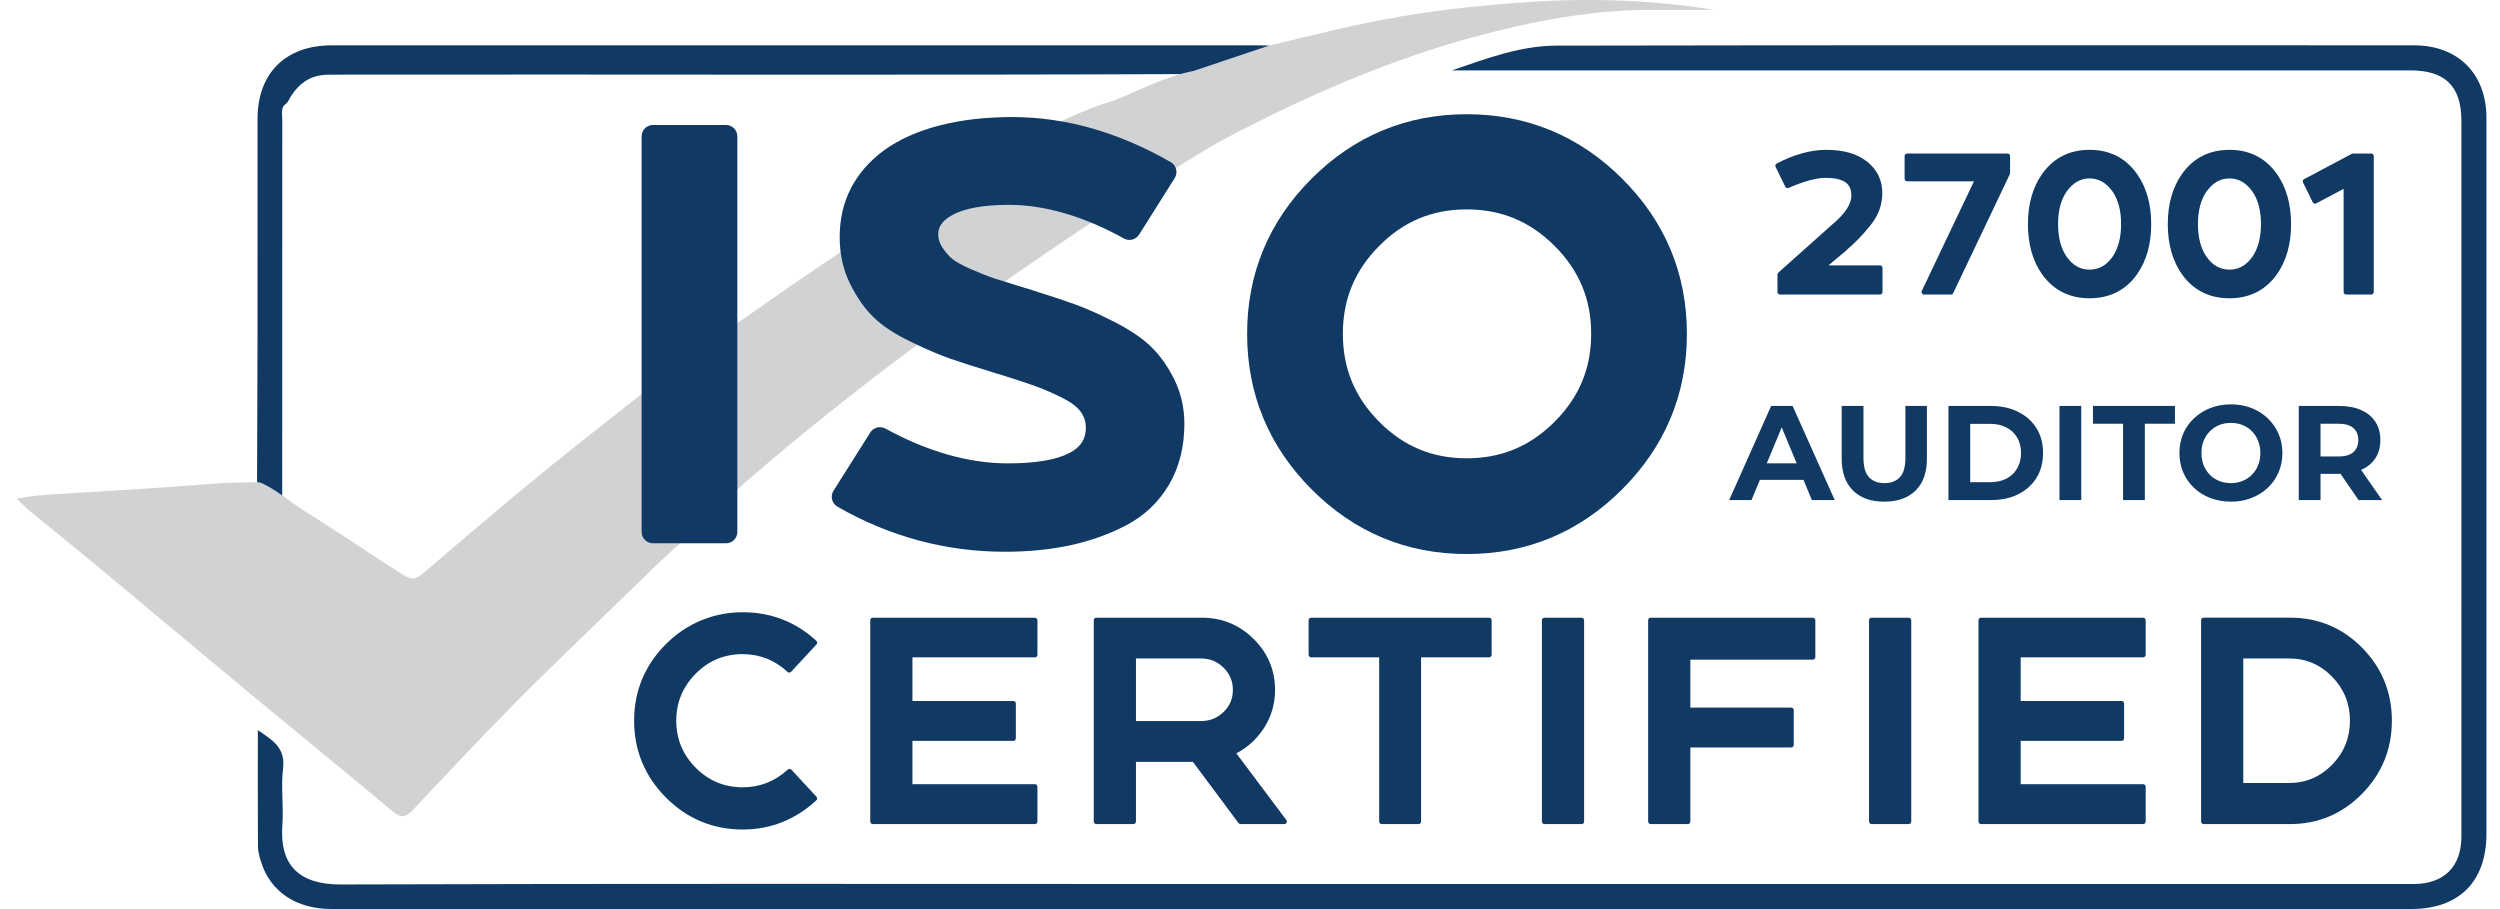
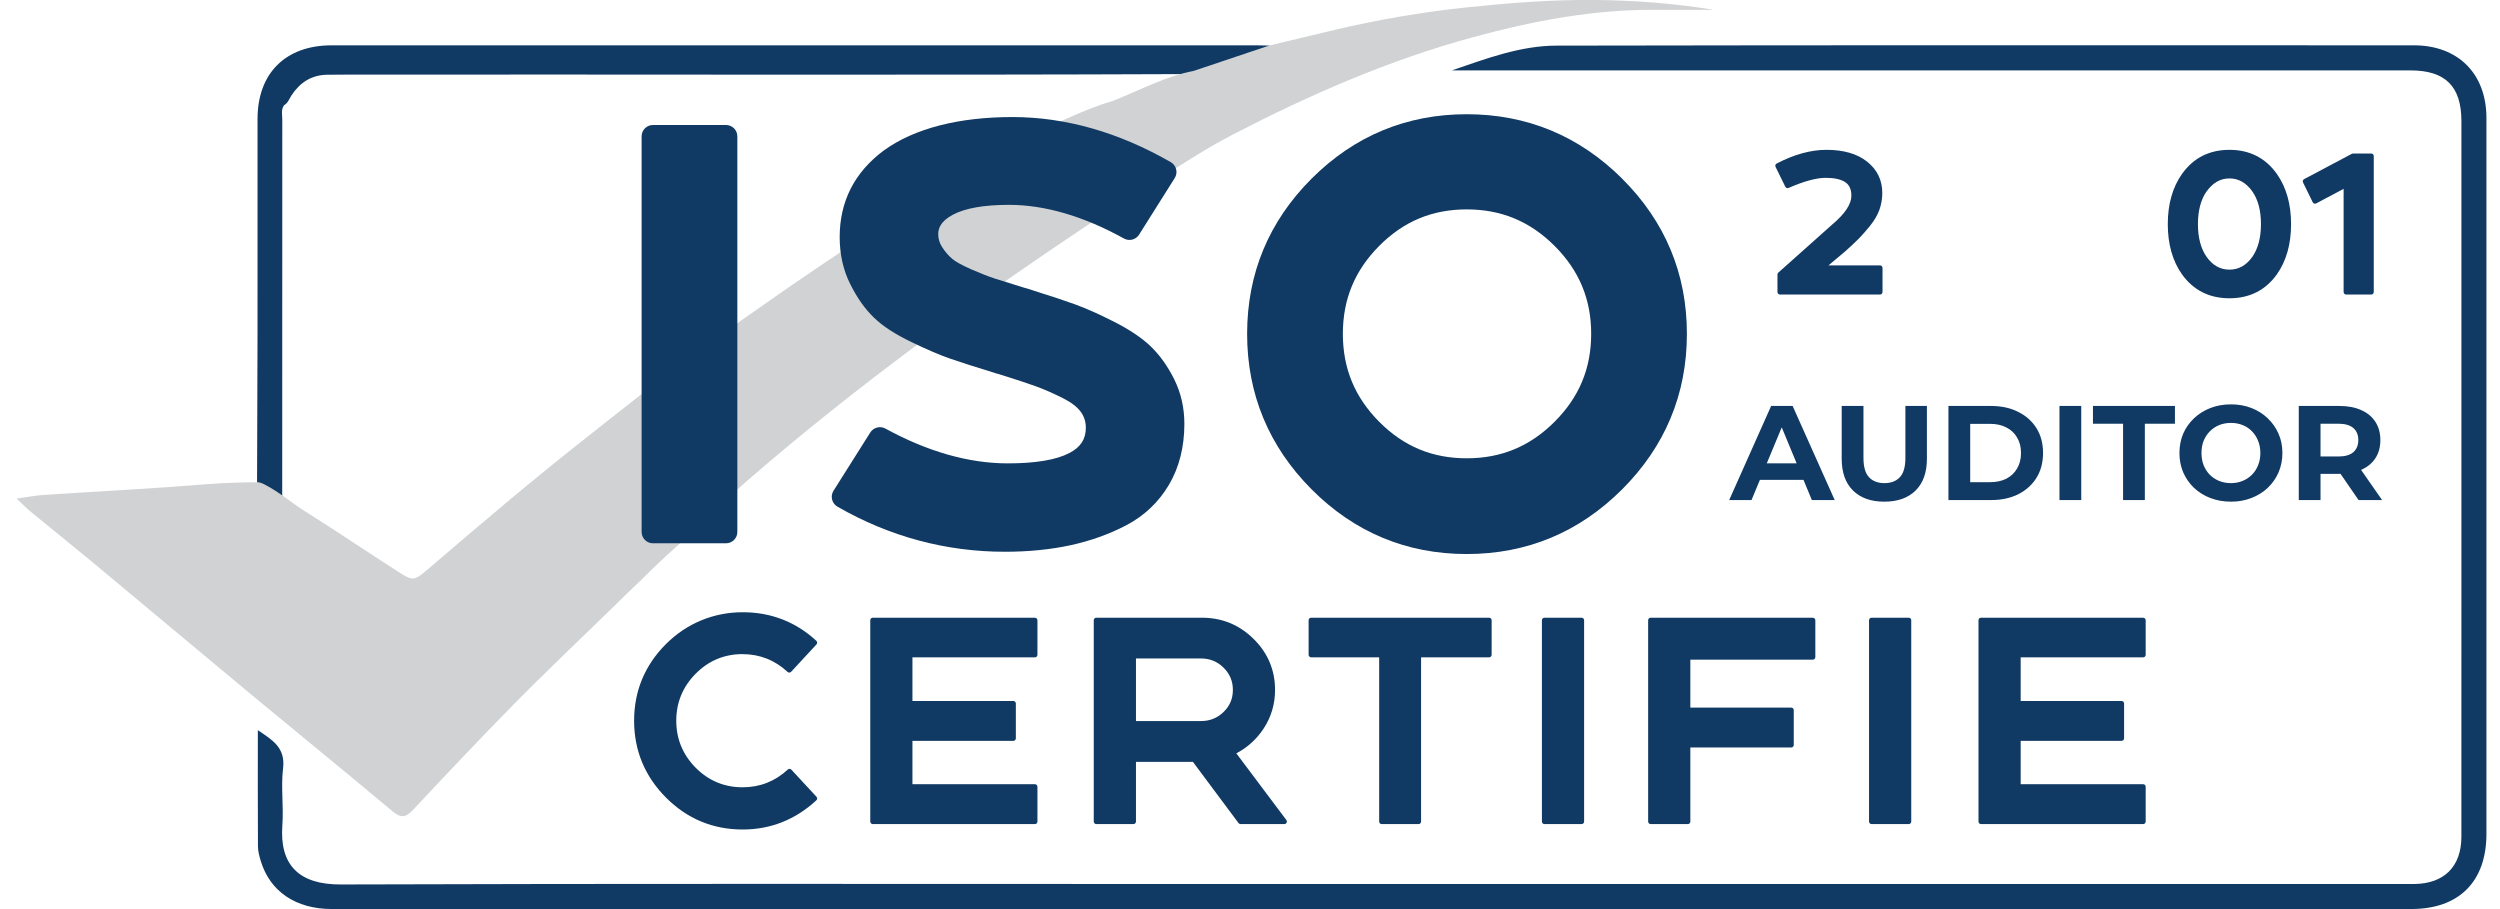
<svg xmlns="http://www.w3.org/2000/svg" width="132" height="48" viewBox="0 0 132 48" fill="none">
  <g clip-path="url(#clip0_4358_6418)">
    <path d="M76.662 3.716C78.46 3.1 80.269 2.413 82.182 2.409C97.272 2.378 112.363 2.391 127.454 2.393C129.787 2.393 131.284 3.892 131.284 6.23C131.285 18.828 131.284 31.426 131.284 44.023C131.284 46.546 129.842 47.996 127.318 47.996C103.027 47.997 78.735 47.996 54.444 47.996C42.131 47.996 29.819 47.996 17.506 47.996C15.625 47.996 14.259 47.071 13.774 45.476C13.696 45.222 13.621 44.956 13.62 44.694C13.608 42.679 13.614 40.663 13.614 38.553C14.389 39.077 15.079 39.475 14.946 40.573C14.826 41.558 14.982 42.573 14.909 43.569C14.751 45.685 15.797 46.709 17.995 46.7C32.641 46.65 47.288 46.675 61.934 46.675C83.647 46.675 105.361 46.675 127.074 46.675C127.207 46.675 127.341 46.675 127.474 46.675C129.048 46.66 129.959 45.755 129.961 44.187C129.965 40.122 129.961 36.056 129.962 31.989C129.962 23.457 129.962 14.926 129.962 6.394C129.962 4.558 129.115 3.717 127.269 3.717C110.645 3.717 94.02 3.717 77.396 3.717C77.152 3.717 76.908 3.717 76.664 3.717L76.662 3.716Z" fill="#103A64" />
    <path d="M15.001 5.555C14.825 5.794 14.905 6.07 14.905 6.329C14.9 12.737 14.901 19.144 14.901 25.552C14.901 25.794 14.901 26.038 14.901 26.348C14.386 26.096 13.936 25.849 13.573 25.461C13.581 22.887 13.594 20.311 13.597 17.736C13.601 13.917 13.597 10.098 13.598 6.28C13.598 3.864 15.08 2.393 17.512 2.393C33.769 2.393 50.025 2.393 66.283 2.393C66.527 2.393 66.771 2.401 67.015 2.405C67.058 2.578 66.931 2.662 66.811 2.695C65.485 3.058 64.242 3.685 62.873 3.911C48.006 3.975 33.14 3.921 18.273 3.94C17.94 3.94 17.606 3.941 17.273 3.947C16.443 3.959 15.84 4.356 15.395 5.03C15.274 5.212 15.208 5.438 15 5.555H15.001Z" fill="#103A64" />
    <path d="M39.21 34.539C40.113 34.539 40.912 34.855 41.583 35.476C41.608 35.5 41.643 35.515 41.679 35.512C41.715 35.512 41.748 35.496 41.772 35.47L43.11 34.025C43.134 33.998 43.148 33.965 43.146 33.929C43.145 33.894 43.129 33.86 43.104 33.836C42.019 32.834 40.709 32.326 39.211 32.326C37.713 32.326 36.279 32.891 35.163 34.006C34.048 35.121 33.481 36.483 33.481 38.055C33.481 39.626 34.047 40.989 35.162 42.11C36.277 43.23 37.639 43.798 39.21 43.798C40.688 43.798 41.996 43.28 43.102 42.258C43.128 42.234 43.144 42.2 43.145 42.164C43.146 42.128 43.134 42.095 43.109 42.068L41.786 40.639C41.762 40.613 41.728 40.597 41.692 40.596C41.658 40.593 41.623 40.606 41.596 40.632C40.925 41.253 40.122 41.569 39.209 41.569C38.247 41.569 37.413 41.223 36.733 40.537C36.053 39.852 35.707 39.017 35.707 38.053C35.707 37.09 36.053 36.255 36.733 35.57C37.413 34.884 38.246 34.537 39.209 34.537L39.21 34.539Z" fill="#103A64" />
    <path d="M54.644 32.615H46.083C46.01 32.615 45.95 32.675 45.95 32.749V43.378C45.95 43.452 46.01 43.512 46.083 43.512H54.644C54.717 43.512 54.777 43.452 54.777 43.378V41.539C54.777 41.466 54.717 41.406 54.644 41.406H48.177V39.118H53.504C53.577 39.118 53.637 39.058 53.637 38.985V37.145C53.637 37.072 53.577 37.012 53.504 37.012H48.177V34.708H54.644C54.717 34.708 54.777 34.648 54.777 34.575V32.75C54.777 32.677 54.717 32.617 54.644 32.617V32.615Z" fill="#103A64" />
    <path d="M65.278 39.776C65.871 39.465 66.356 39.023 66.723 38.463C67.121 37.856 67.323 37.172 67.323 36.429C67.323 35.383 66.942 34.476 66.188 33.733C65.436 32.991 64.519 32.615 63.464 32.615H57.883C57.81 32.615 57.75 32.675 57.75 32.749V43.378C57.75 43.452 57.81 43.512 57.883 43.512H59.846C59.919 43.512 59.979 43.452 59.979 43.378V40.228H62.987L65.394 43.458C65.42 43.492 65.46 43.512 65.501 43.512H67.813C67.864 43.512 67.909 43.484 67.932 43.438C67.954 43.393 67.949 43.34 67.92 43.298L65.278 39.777V39.776ZM59.979 34.767H63.404C63.879 34.767 64.271 34.925 64.603 35.252C64.934 35.579 65.096 35.963 65.096 36.428C65.096 36.892 64.934 37.272 64.603 37.593C64.271 37.916 63.879 38.072 63.404 38.072H59.979V34.766V34.767Z" fill="#103A64" />
    <path d="M78.625 32.615H69.228C69.155 32.615 69.095 32.675 69.095 32.749V34.573C69.095 34.647 69.155 34.707 69.228 34.707H72.82V43.378C72.82 43.452 72.88 43.512 72.954 43.512H74.9C74.973 43.512 75.033 43.452 75.033 43.378V34.707H78.625C78.699 34.707 78.759 34.647 78.759 34.573V32.749C78.759 32.675 78.699 32.615 78.625 32.615Z" fill="#103A64" />
    <path d="M83.508 32.615H81.546C81.472 32.615 81.413 32.675 81.413 32.749V43.378C81.413 43.452 81.472 43.512 81.546 43.512H83.508C83.582 43.512 83.641 43.452 83.641 43.378V32.749C83.641 32.675 83.582 32.615 83.508 32.615Z" fill="#103A64" />
    <path d="M95.716 32.615H87.155C87.082 32.615 87.022 32.675 87.022 32.749V43.378C87.022 43.452 87.082 43.512 87.155 43.512H89.117C89.19 43.512 89.25 43.452 89.25 43.378V39.467H94.577C94.65 39.467 94.71 39.407 94.71 39.334V37.495C94.71 37.421 94.65 37.361 94.577 37.361H89.25V34.83H95.717C95.79 34.83 95.85 34.77 95.85 34.696V32.75C95.85 32.677 95.79 32.617 95.717 32.617L95.716 32.615Z" fill="#103A64" />
    <path d="M100.781 32.615H98.818C98.745 32.615 98.685 32.675 98.685 32.749V43.378C98.685 43.452 98.745 43.512 98.818 43.512H100.781C100.854 43.512 100.914 43.452 100.914 43.378V32.749C100.914 32.675 100.854 32.615 100.781 32.615Z" fill="#103A64" />
    <path d="M113.159 32.615H104.598C104.524 32.615 104.464 32.675 104.464 32.749V43.378C104.464 43.452 104.524 43.512 104.598 43.512H113.159C113.232 43.512 113.292 43.452 113.292 43.378V41.539C113.292 41.466 113.232 41.406 113.159 41.406H106.692V39.118H112.018C112.092 39.118 112.152 39.058 112.152 38.985V37.145C112.152 37.072 112.092 37.012 112.018 37.012H106.692V34.708H113.159C113.232 34.708 113.292 34.648 113.292 34.575V32.75C113.292 32.677 113.232 32.617 113.159 32.617V32.615Z" fill="#103A64" />
-     <path d="M124.725 34.205C123.685 33.15 122.407 32.613 120.928 32.613H116.351C116.278 32.613 116.218 32.673 116.218 32.747V43.376C116.218 43.45 116.278 43.51 116.351 43.51H120.928C122.398 43.51 123.673 42.972 124.717 41.912C125.762 40.851 126.291 39.553 126.291 38.054C126.291 36.555 125.764 35.26 124.724 34.205H124.725ZM118.445 34.766H120.866C121.747 34.766 122.511 35.09 123.135 35.729C123.761 36.37 124.078 37.151 124.078 38.054C124.078 38.957 123.761 39.739 123.135 40.379C122.511 41.018 121.747 41.342 120.866 41.342H118.445V34.766Z" fill="#103A64" />
    <path d="M99.259 14.012H96.545L97.417 13.28C97.733 12.998 97.981 12.766 98.153 12.59C98.327 12.412 98.525 12.187 98.743 11.918C98.967 11.64 99.131 11.357 99.233 11.077C99.332 10.797 99.385 10.498 99.385 10.19C99.385 9.514 99.115 8.956 98.584 8.535C98.063 8.12 97.34 7.911 96.437 7.911C95.611 7.911 94.727 8.155 93.808 8.635C93.743 8.668 93.718 8.747 93.75 8.812L94.264 9.859C94.296 9.923 94.372 9.951 94.437 9.923C95.246 9.57 95.904 9.39 96.397 9.39C96.859 9.39 97.209 9.469 97.436 9.623C97.649 9.77 97.753 10.002 97.753 10.334C97.753 10.777 97.417 11.285 96.75 11.847L93.894 14.395C93.866 14.42 93.85 14.456 93.85 14.495V15.419C93.85 15.492 93.91 15.553 93.984 15.553H99.263C99.337 15.553 99.397 15.492 99.397 15.419V14.145C99.397 14.072 99.337 14.012 99.263 14.012H99.259Z" fill="#103A64" />
-     <path d="M105.996 8.106H100.696C100.623 8.106 100.563 8.166 100.563 8.239V9.441C100.563 9.514 100.623 9.574 100.696 9.574H104.225L101.47 15.361C101.45 15.402 101.454 15.45 101.478 15.489C101.502 15.528 101.545 15.552 101.591 15.552H103.009C103.061 15.552 103.108 15.522 103.129 15.476L106.119 9.2C106.127 9.182 106.132 9.162 106.132 9.142V8.238C106.132 8.165 106.072 8.104 105.999 8.104L105.996 8.106Z" fill="#103A64" />
-     <path d="M110.331 7.911C109.269 7.911 108.429 8.337 107.828 9.179C107.328 9.883 107.075 10.777 107.075 11.835C107.075 12.893 107.328 13.786 107.828 14.491C108.427 15.324 109.269 15.749 110.329 15.749C111.39 15.749 112.232 15.326 112.83 14.491C113.331 13.786 113.584 12.893 113.584 11.835C113.584 10.777 113.331 9.885 112.83 9.179C112.232 8.337 111.39 7.911 110.328 7.911H110.331ZM109.125 10.105C109.457 9.645 109.852 9.421 110.331 9.421C110.81 9.421 111.204 9.645 111.537 10.104C111.841 10.537 111.994 11.12 111.994 11.834C111.994 12.547 111.839 13.132 111.537 13.564C111.211 14.017 110.816 14.237 110.331 14.237C109.845 14.237 109.45 14.017 109.125 13.565C108.821 13.132 108.666 12.549 108.666 11.834C108.666 11.119 108.821 10.536 109.124 10.104L109.125 10.105Z" fill="#103A64" />
    <path d="M117.716 7.911C116.654 7.911 115.813 8.337 115.213 9.179C114.713 9.883 114.459 10.777 114.459 11.835C114.459 12.893 114.713 13.786 115.213 14.491C115.812 15.324 116.654 15.749 117.714 15.749C118.775 15.749 119.616 15.326 120.215 14.491C120.715 13.786 120.969 12.893 120.969 11.835C120.969 10.777 120.715 9.885 120.215 9.179C119.616 8.337 118.775 7.911 117.713 7.911H117.716ZM116.51 10.105C116.842 9.645 117.237 9.421 117.716 9.421C118.194 9.421 118.589 9.645 118.921 10.104C119.225 10.537 119.379 11.12 119.379 11.834C119.379 12.547 119.224 13.132 118.921 13.564C118.596 14.017 118.201 14.237 117.716 14.237C117.23 14.237 116.835 14.017 116.51 13.565C116.206 13.132 116.051 12.549 116.051 11.834C116.051 11.119 116.206 10.536 116.508 10.104L116.51 10.105Z" fill="#103A64" />
    <path d="M125.203 8.106H124.237C124.216 8.106 124.194 8.112 124.174 8.122L121.657 9.458C121.593 9.491 121.568 9.57 121.6 9.634L122.113 10.681C122.129 10.713 122.157 10.738 122.192 10.749C122.227 10.76 122.264 10.757 122.296 10.739L123.743 9.971V15.419C123.743 15.492 123.803 15.552 123.877 15.552H125.201C125.275 15.552 125.335 15.492 125.335 15.419V8.24C125.335 8.166 125.275 8.106 125.201 8.106H125.203Z" fill="#103A64" />
    <path d="M84.155 -0.001C81.941 -0.02 79.736 0.152 77.534 0.38C75.158 0.626 72.813 1.027 70.492 1.574C69.333 1.848 68.174 2.128 67.015 2.404C65.688 2.849 64.359 3.295 63.032 3.742C61.534 4.029 60.197 4.757 58.798 5.313C58.41 5.428 57.995 5.569 57.547 5.744C51.519 8.092 40.268 16.099 37.916 17.794C37.756 17.85 37.612 18.017 37.477 18.112C35.212 19.715 33.051 21.457 30.871 23.174C28.08 25.371 25.375 27.671 22.679 29.982C21.851 30.693 21.829 30.705 20.98 30.158C19.319 29.09 17.678 27.988 16.008 26.933C15.411 26.555 14.685 25.938 13.951 25.572C13.832 25.512 13.71 25.459 13.573 25.462C12.71 25.472 11.851 25.491 10.985 25.562C8.097 25.798 5.201 25.942 2.309 26.133C1.864 26.162 1.422 26.25 0.879 26.325C1.168 26.597 1.365 26.806 1.584 26.988C2.729 27.929 3.887 28.856 5.028 29.803C7.786 32.096 10.53 34.405 13.291 36.694C15.762 38.743 18.255 40.765 20.714 42.828C21.156 43.198 21.412 43.185 21.803 42.767C23.561 40.888 25.327 39.015 27.133 37.181C28.738 35.552 30.396 33.976 32.036 32.383C32.408 32.022 32.779 31.659 33.149 31.296C33.561 30.91 34.002 30.482 34.475 30.009C34.955 29.551 35.441 29.099 35.937 28.659C36.697 27.985 37.355 27.188 38.239 26.655C38.34 26.542 38.395 26.419 38.423 26.291C49.728 16.212 63.931 7.74 63.931 7.74C64.319 7.526 64.703 7.306 65.097 7.102C69.157 4.998 73.332 3.175 77.757 1.969C80.921 1.106 84.126 0.494 87.426 0.519C88.448 0.527 89.47 0.519 90.491 0.519C88.388 0.176 86.276 0.016 84.157 -0.001H84.155Z" fill="#D0D2D3" />
    <path d="M38.332 6.6H34.477C34.146 6.6 33.877 6.868 33.877 7.2V28.086C33.877 28.417 34.146 28.686 34.477 28.686H38.332C38.664 28.686 38.932 28.417 38.932 28.086V7.2C38.932 6.868 38.664 6.6 38.332 6.6Z" fill="#103A64" />
    <path d="M60.752 18.282C60.282 17.835 59.632 17.399 58.817 16.985C58.032 16.588 57.347 16.283 56.778 16.076C56.226 15.876 55.495 15.633 54.605 15.355C54.486 15.31 54.319 15.257 54.096 15.197C53.374 14.977 52.862 14.817 52.53 14.709C52.212 14.607 51.795 14.443 51.285 14.222C50.697 13.967 50.414 13.78 50.28 13.668C50.088 13.509 49.908 13.299 49.742 13.043C49.606 12.832 49.539 12.61 49.539 12.368C49.539 12.1 49.621 11.701 50.325 11.33C50.971 10.99 51.963 10.816 53.272 10.816C55.171 10.816 57.215 11.414 59.345 12.594C59.624 12.748 59.973 12.658 60.144 12.389L62.026 9.401C62.113 9.262 62.139 9.096 62.101 8.937C62.061 8.778 61.959 8.642 61.816 8.561C59.067 6.981 56.253 6.18 53.45 6.18C50.648 6.18 48.285 6.771 46.669 7.942C45.12 9.092 44.335 10.631 44.335 12.517C44.335 13.424 44.521 14.258 44.891 14.997C45.26 15.736 45.664 16.304 46.129 16.756C46.598 17.215 47.251 17.642 48.126 18.062C48.963 18.465 49.634 18.752 50.177 18.94C50.699 19.12 51.459 19.364 52.438 19.664C52.454 19.669 52.47 19.673 52.486 19.676C52.555 19.709 52.63 19.732 52.705 19.743C52.715 19.747 52.725 19.749 52.735 19.753C53.556 20.007 54.205 20.22 54.666 20.387C55.112 20.548 55.598 20.76 56.11 21.017C56.556 21.239 56.88 21.489 57.071 21.754C57.247 22.001 57.332 22.273 57.332 22.587C57.332 23.185 57.059 23.607 56.473 23.915C55.777 24.281 54.679 24.466 53.212 24.466C51.152 24.466 48.977 23.847 46.748 22.628C46.469 22.476 46.121 22.567 45.951 22.835L44.009 25.912C43.922 26.051 43.894 26.217 43.934 26.376C43.974 26.535 44.076 26.671 44.217 26.752C46.965 28.332 49.941 29.133 53.062 29.133C54.293 29.133 55.451 29.018 56.505 28.792C57.568 28.562 58.565 28.207 59.465 27.735C60.417 27.236 61.176 26.517 61.721 25.596C62.262 24.679 62.535 23.596 62.535 22.377C62.535 21.531 62.353 20.736 61.994 20.017C61.646 19.321 61.227 18.738 60.751 18.283L60.752 18.282Z" fill="#103A64" />
    <path d="M85.651 9.433C83.383 7.176 80.622 6.031 77.443 6.031C74.264 6.031 71.507 7.176 69.25 9.434C66.992 11.692 65.848 14.448 65.848 17.627C65.848 20.805 66.992 23.567 69.249 25.834C71.507 28.103 74.263 29.253 77.443 29.253C80.623 29.253 83.383 28.103 85.651 25.835C87.918 23.568 89.068 20.807 89.068 17.628C89.068 14.449 87.918 11.692 85.649 9.434L85.651 9.433ZM77.443 24.198C75.621 24.198 74.108 23.567 72.82 22.269C71.53 20.97 70.903 19.451 70.903 17.627C70.903 15.802 71.53 14.284 72.82 12.985C74.108 11.687 75.621 11.056 77.443 11.056C79.265 11.056 80.785 11.687 82.084 12.986C83.383 14.285 84.014 15.803 84.014 17.627C84.014 19.45 83.383 20.968 82.084 22.267C80.785 23.567 79.267 24.198 77.443 24.198Z" fill="#103A64" />
    <path d="M91.301 26.403L93.516 21.435H94.651L96.873 26.403H95.666L93.849 22.017H94.303L92.48 26.403H91.301ZM92.409 25.338L92.714 24.465H95.269L95.581 25.338H92.409ZM99.491 26.488C98.786 26.488 98.235 26.292 97.838 25.899C97.44 25.506 97.241 24.946 97.241 24.217V21.435H98.391V24.174C98.391 24.648 98.488 24.988 98.682 25.196C98.876 25.404 99.148 25.509 99.498 25.509C99.848 25.509 100.12 25.404 100.314 25.196C100.508 24.988 100.605 24.648 100.605 24.174V21.435H101.741V24.217C101.741 24.946 101.542 25.506 101.145 25.899C100.747 26.292 100.196 26.488 99.491 26.488ZM102.877 26.403V21.435H105.134C105.673 21.435 106.149 21.539 106.56 21.747C106.972 21.951 107.294 22.237 107.525 22.606C107.757 22.975 107.873 23.413 107.873 23.919C107.873 24.42 107.757 24.858 107.525 25.232C107.294 25.601 106.972 25.89 106.56 26.098C106.149 26.301 105.673 26.403 105.134 26.403H102.877ZM104.027 25.459H105.077C105.408 25.459 105.694 25.397 105.936 25.274C106.182 25.147 106.371 24.967 106.503 24.735C106.641 24.503 106.709 24.231 106.709 23.919C106.709 23.602 106.641 23.33 106.503 23.103C106.371 22.871 106.182 22.694 105.936 22.57C105.694 22.443 105.408 22.379 105.077 22.379H104.027V25.459ZM108.74 26.403V21.435H109.89V26.403H108.74ZM112.098 26.403V22.372H110.508V21.435H114.837V22.372H113.248V26.403H112.098ZM117.8 26.488C117.407 26.488 117.043 26.424 116.707 26.296C116.376 26.169 116.087 25.989 115.841 25.757C115.6 25.525 115.41 25.253 115.273 24.941C115.141 24.629 115.074 24.288 115.074 23.919C115.074 23.55 115.141 23.209 115.273 22.897C115.41 22.585 115.602 22.313 115.848 22.081C116.094 21.849 116.383 21.669 116.714 21.541C117.045 21.414 117.405 21.35 117.793 21.35C118.185 21.35 118.545 21.414 118.871 21.541C119.202 21.669 119.489 21.849 119.73 22.081C119.976 22.313 120.168 22.585 120.305 22.897C120.442 23.204 120.511 23.545 120.511 23.919C120.511 24.288 120.442 24.631 120.305 24.948C120.168 25.26 119.976 25.532 119.73 25.764C119.489 25.991 119.202 26.169 118.871 26.296C118.545 26.424 118.188 26.488 117.8 26.488ZM117.793 25.509C118.015 25.509 118.218 25.471 118.403 25.395C118.592 25.319 118.758 25.21 118.9 25.069C119.042 24.927 119.15 24.759 119.226 24.565C119.307 24.371 119.347 24.155 119.347 23.919C119.347 23.682 119.307 23.467 119.226 23.273C119.15 23.079 119.042 22.911 118.9 22.769C118.762 22.627 118.599 22.518 118.41 22.443C118.221 22.367 118.015 22.329 117.793 22.329C117.57 22.329 117.364 22.367 117.175 22.443C116.991 22.518 116.827 22.627 116.685 22.769C116.543 22.911 116.432 23.079 116.352 23.273C116.276 23.467 116.238 23.682 116.238 23.919C116.238 24.151 116.276 24.366 116.352 24.565C116.432 24.759 116.541 24.927 116.678 25.069C116.82 25.21 116.986 25.319 117.175 25.395C117.364 25.471 117.57 25.509 117.793 25.509ZM121.375 26.403V21.435H123.525C123.97 21.435 124.353 21.508 124.675 21.655C124.997 21.797 125.245 22.003 125.42 22.272C125.595 22.542 125.683 22.864 125.683 23.238C125.683 23.607 125.595 23.926 125.42 24.196C125.245 24.461 124.997 24.664 124.675 24.806C124.353 24.948 123.97 25.019 123.525 25.019H122.013L122.524 24.515V26.403H121.375ZM124.533 26.403L123.291 24.6H124.519L125.775 26.403H124.533ZM122.524 24.643L122.013 24.103H123.461C123.816 24.103 124.081 24.028 124.256 23.876C124.431 23.72 124.519 23.507 124.519 23.238C124.519 22.963 124.431 22.75 124.256 22.599C124.081 22.448 123.816 22.372 123.461 22.372H122.013L122.524 21.825V24.643Z" fill="#103A64" />
  </g>
  <defs>
    <clipPath id="clip0_4358_6418">
      <rect width="130.406" height="48" fill="white" transform="translate(0.879)" />
    </clipPath>
  </defs>
</svg>